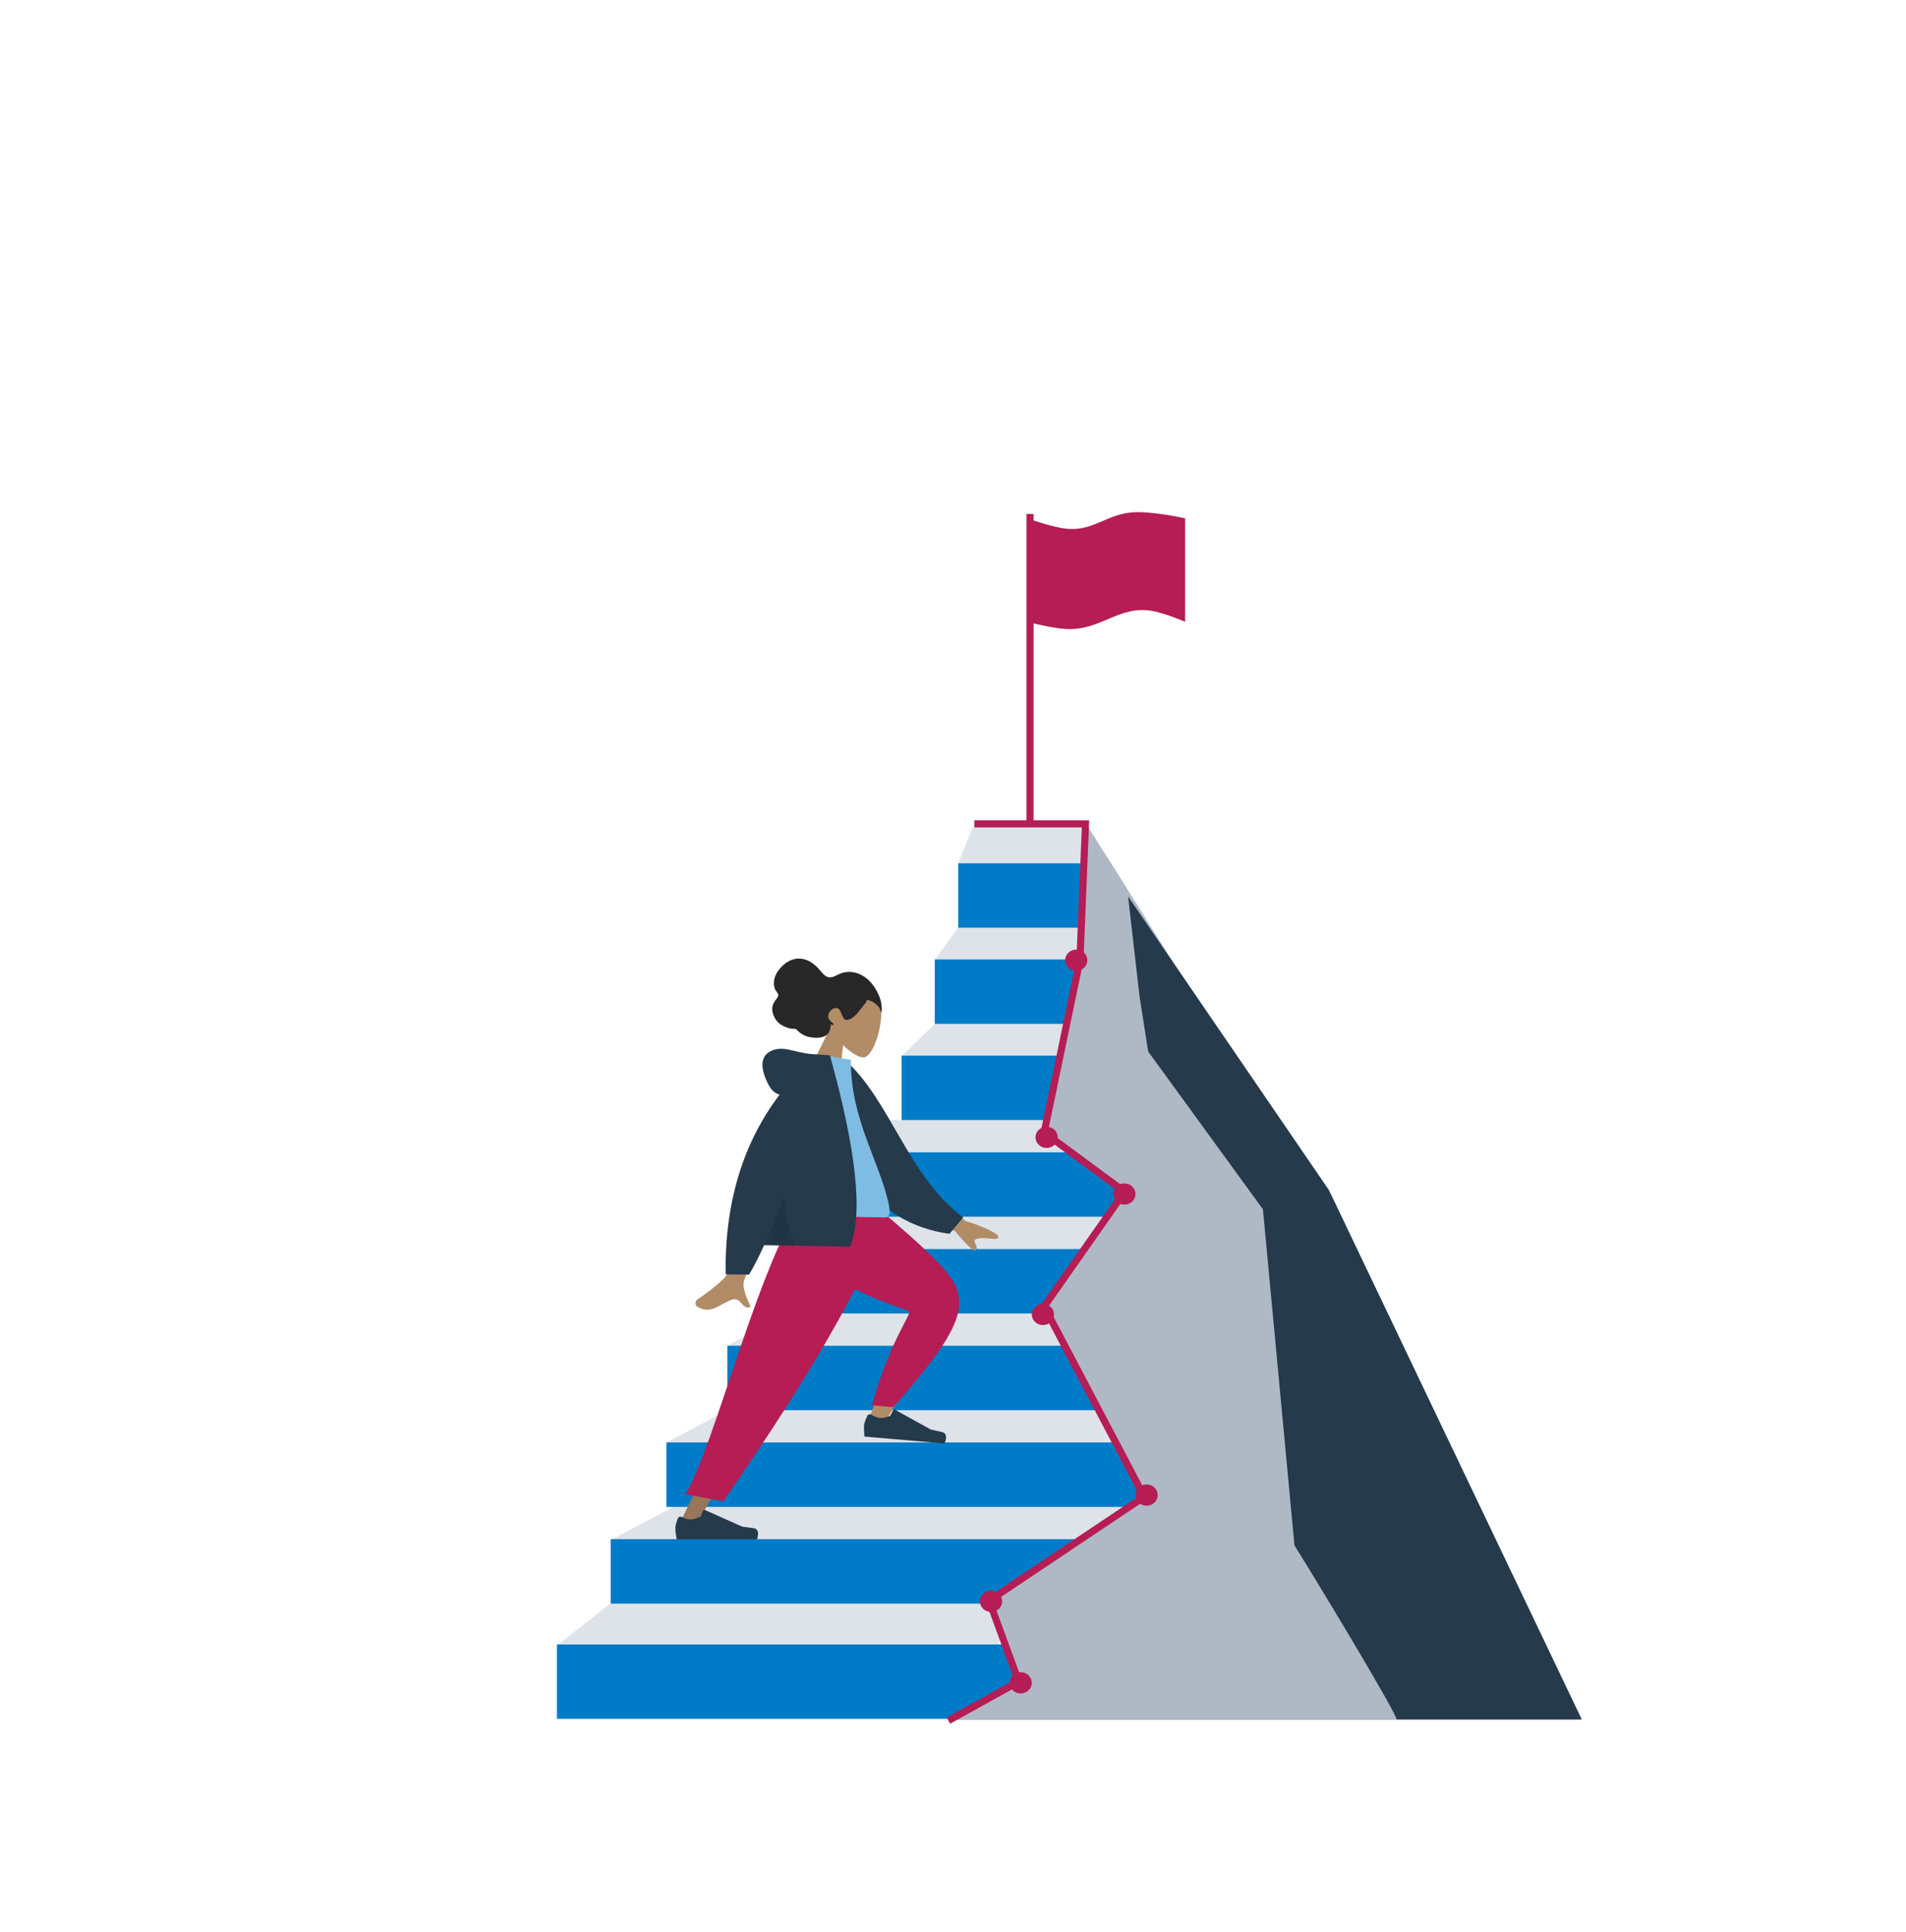
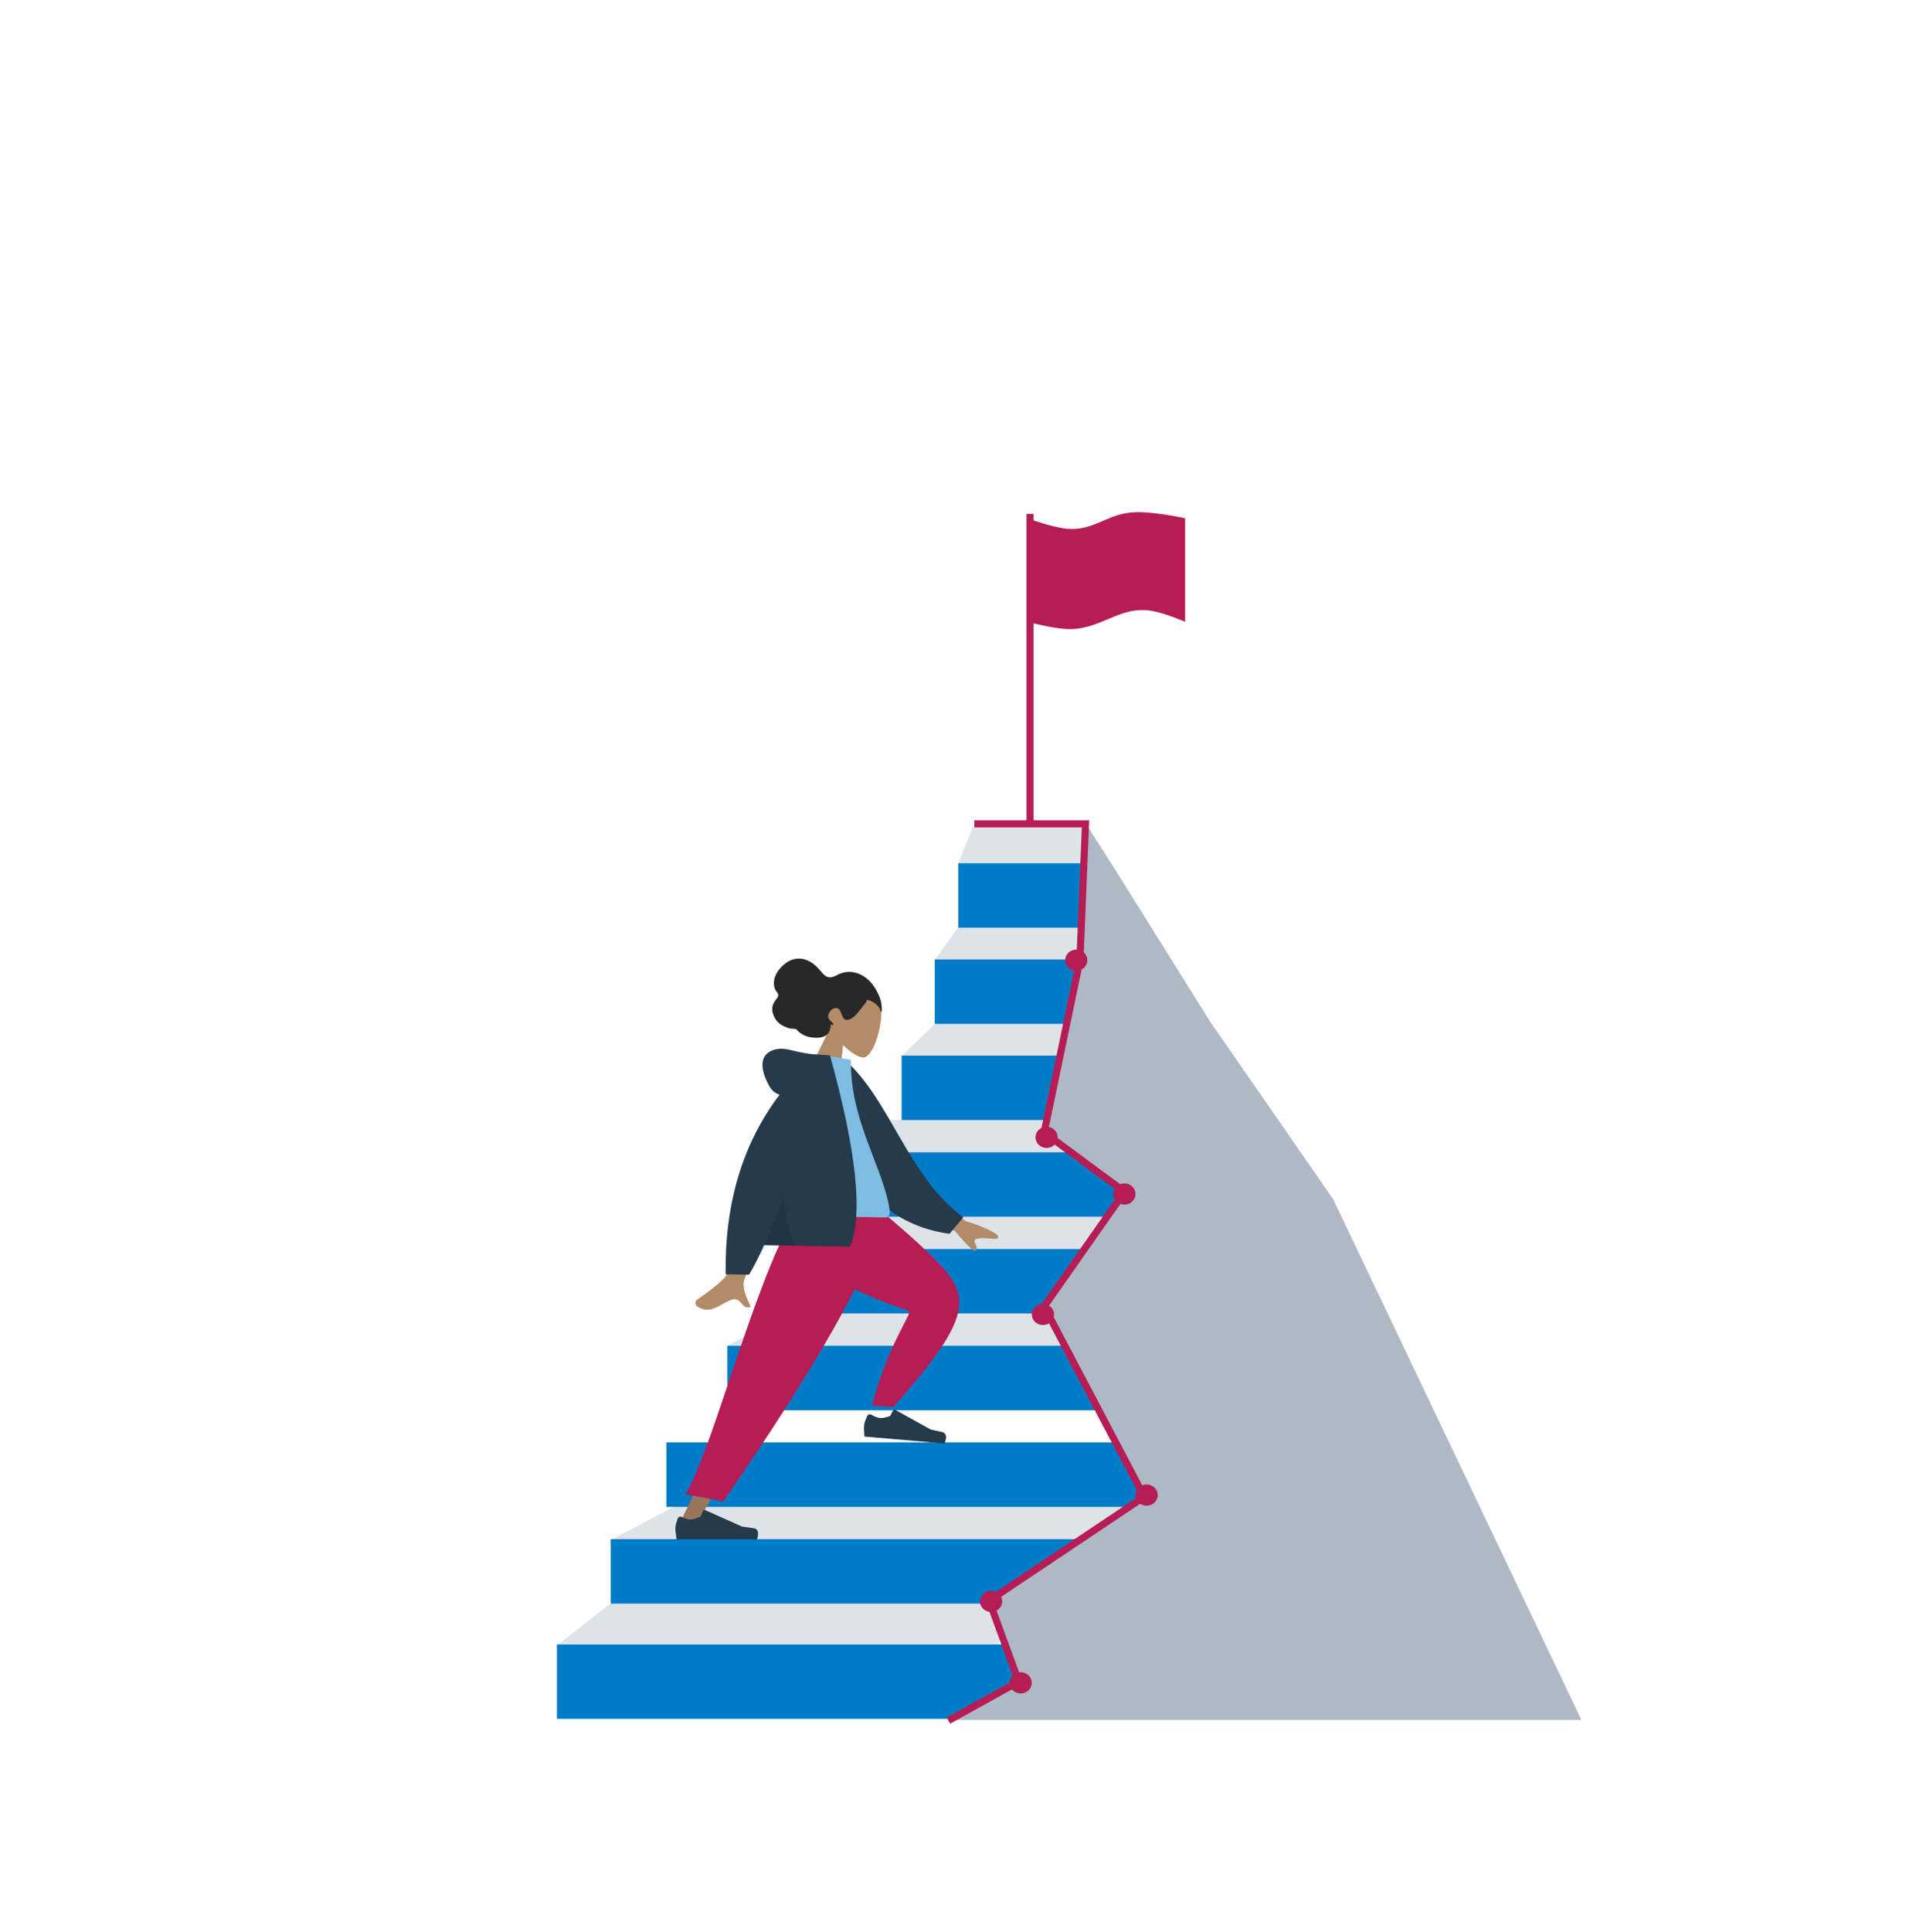
<svg xmlns="http://www.w3.org/2000/svg" width="538" height="545" viewBox="0 0 538 545" fill="none">
  <g filter="url(#filter0_d_5532_21766)">
-     <path d="M469.263 484.806C505.558 380.039 437.01 300.85 451.347 230.694C468.317 147.655 376.601 150.202 376.601 150.202C422.525 75.166 364.942 40.105 334.553 40.105C304.163 40.105 165.575 76.356 74.466 286.598C38.028 370.682 35.208 472.08 51.504 484.806H469.263Z" fill="white" />
-   </g>
+     </g>
  <path d="M301.466 149.713C297.362 149.424 290.771 147.021 290.771 147.021V175.138C290.771 175.138 296.711 176.66 300.614 176.947C310.451 177.673 315.616 170.151 325.315 171.881C328.843 172.509 334.022 174.685 334.022 174.685V146.636C334.022 146.636 325.871 144.869 320.583 145.008C312.877 145.209 309.154 150.254 301.466 149.713Z" fill="#B51D54" stroke="#B51D54" />
  <rect x="157.205" y="463.957" width="132" height="21" fill="#007BC7" />
  <path d="M173.001 451.84L285.782 451.84L281.857 463.886H157.716L173.001 451.84Z" fill="#DDE3E9" />
  <path d="M190.174 425.168L318.095 425.168L313.643 434.264H172.837L190.174 425.168Z" fill="#DDE3E9" />
-   <path d="M205.448 397.879L333.368 397.879L328.917 406.974H188.111L205.448 397.879Z" fill="#DDE3E9" />
  <path d="M222.653 370.594L350.574 370.594L346.122 379.689H205.316L222.653 370.594Z" fill="#DDE3E9" />
  <path d="M249.355 316.02L346.393 316.02L343.017 325.115H236.203L249.355 316.02Z" fill="#DDE3E9" />
  <path d="M236.224 343.309L333.263 343.309L329.887 352.404H223.073L236.224 343.309Z" fill="#DDE3E9" />
  <path d="M263.898 288.891L333.329 288.891L330.913 297.986H254.488L263.898 288.891Z" fill="#DDE3E9" />
  <path d="M270.415 261.754L318.811 261.754L317.127 270.849H263.856L270.415 261.754Z" fill="#DDE3E9" />
  <path d="M274.776 232.93L306.481 232.93L305.378 243.564H270.479L274.776 232.93Z" fill="#DDE3E9" />
  <rect x="172.396" y="434.262" width="145.697" height="18.191" fill="#007BC7" />
  <rect x="188.111" y="406.977" width="153.913" height="18.191" fill="#007BC7" />
  <rect x="205.316" y="379.691" width="124.105" height="18.191" fill="#007BC7" />
  <rect x="223.073" y="352.402" width="124.105" height="18.191" fill="#007BC7" />
  <rect x="236.203" y="325.117" width="110.636" height="18.191" fill="#007BC7" />
  <rect x="254.488" y="297.832" width="78.841" height="18.191" fill="#007BC7" />
  <rect x="263.856" y="270.699" width="58.149" height="18.191" fill="#007BC7" />
  <rect x="270.479" y="243.566" width="36.003" height="18.191" fill="#007BC7" />
  <path d="M446.373 485.258H269.291L287.061 474.302L279.221 451.316L322.603 422.334L294.378 368.866L317.376 336.386L294.378 319.396L305.355 270.926L306.249 231.965L316.258 247.725L341.575 288.252L376.311 338.348L446.373 485.258Z" fill="#AFB9C5" />
-   <path d="M365.387 436.021C375.104 451.633 394.21 483.558 394.209 485.107H446.477L375.103 335.768L318.422 252.934L321.661 281.19L324.09 296.673L356.48 341.187L365.387 436.021Z" fill="#253A4B" />
  <path d="M267.705 485.457L287.557 474.454L279.194 451.612L322.997 422.299L294.724 368.62L317.422 336.261L294.724 319.51L304.832 270.924L306.4 232.447H290.742M275.04 232.447H290.742M290.742 232.447V145" stroke="#B51D54" stroke-width="2" />
  <ellipse cx="279.744" cy="451.815" rx="3.136" ry="2.998" fill="#B51D54" />
  <ellipse cx="288.107" cy="474.799" rx="3.136" ry="2.998" fill="#B51D54" />
  <ellipse cx="323.648" cy="421.834" rx="3.136" ry="2.998" fill="#B51D54" />
  <ellipse cx="294.379" cy="370.861" rx="3.136" ry="2.998" fill="#B51D54" />
  <ellipse cx="317.376" cy="336.885" rx="3.136" ry="2.998" fill="#B51D54" />
  <ellipse cx="295.424" cy="320.893" rx="3.136" ry="2.998" fill="#B51D54" />
  <ellipse cx="303.787" cy="270.924" rx="3.136" ry="2.998" fill="#B51D54" />
-   <path fill-rule="evenodd" clip-rule="evenodd" d="M245.232 400.441L249.19 402.208C260.783 383.298 266.092 372.715 265.116 370.46C256.758 366.621 256.235 371.064 245.232 400.441Z" fill="#B28B67" />
  <path fill-rule="evenodd" clip-rule="evenodd" d="M246.131 396.501L252.131 397.001C266.202 381.186 271.637 372.65 270.631 366.001C269.961 361.569 268.329 357.937 244.897 338.448L221.041 338.448C221.855 361.3 256.052 369.027 256.631 370.001C257.211 370.975 250.982 378.808 246.131 396.501Z" fill="#B51D54" />
  <path fill-rule="evenodd" clip-rule="evenodd" d="M244.809 399.492C244.257 400.651 243.955 401.528 243.904 402.123C243.842 402.846 243.871 403.912 243.993 405.32C244.832 405.392 252.372 406.041 266.612 407.267C267.367 405.375 267.118 404.296 265.865 404.032C264.612 403.768 263.572 403.538 262.745 403.341L252.636 397.749C252.441 397.641 252.196 397.712 252.089 397.906C252.087 397.91 252.085 397.913 252.083 397.916L251.266 399.497C250.047 399.944 249.071 400.135 248.338 400.072C247.742 400.021 246.94 399.709 245.932 399.138C245.546 398.919 245.054 399.054 244.835 399.441C244.826 399.458 244.817 399.475 244.809 399.492Z" fill="#253A4B" />
  <path fill-rule="evenodd" clip-rule="evenodd" d="M232.896 338.422L212.067 388.232L191.596 430.343H196.426L249.267 338.422H232.896Z" fill="#997659" />
  <path fill-rule="evenodd" clip-rule="evenodd" d="M191.307 428.439C190.857 429.641 190.631 430.541 190.631 431.138C190.631 431.864 190.752 432.923 190.994 434.315C191.836 434.315 199.404 434.315 213.697 434.315C214.287 432.365 213.946 431.312 212.675 431.156C211.404 431.001 210.348 430.861 209.507 430.735L198.955 426.031C198.752 425.941 198.514 426.032 198.424 426.235C198.422 426.238 198.421 426.242 198.419 426.245L197.741 427.891C196.564 428.44 195.608 428.714 194.873 428.714C194.275 428.714 193.449 428.473 192.396 427.99C191.992 427.805 191.514 427.982 191.329 428.386C191.321 428.404 191.314 428.421 191.307 428.439Z" fill="#253A4B" />
  <path fill-rule="evenodd" clip-rule="evenodd" d="M193.444 421.595L204.176 423.599C212.474 411.447 247.201 361.618 251.009 338.422H227.117C214.402 355.191 201.354 409.241 193.444 421.595Z" fill="#B51D54" />
  <path fill-rule="evenodd" clip-rule="evenodd" d="M234.347 289.953C233.07 287.41 232.491 284.541 233.412 281.716C236.064 273.578 247.244 278.302 248.465 283.047C249.686 287.792 246.772 298.331 243.661 298.349C242.42 298.356 240.117 297.007 237.965 294.865L236.777 306.393L227.403 304.055L234.347 289.953Z" fill="#B28B67" />
  <path fill-rule="evenodd" clip-rule="evenodd" d="M248.882 285.145C248.924 284.58 248.847 283.922 248.792 283.363C248.72 282.643 248.512 281.958 248.259 281.299C247.782 280.057 247.133 278.88 246.35 277.843C244.92 275.949 242.849 274.546 240.54 274.258C239.374 274.113 238.169 274.267 237.056 274.746C236.051 275.179 235.002 275.923 233.891 275.719C232.682 275.496 231.851 274.182 231.056 273.301C230.161 272.308 229.148 271.494 227.941 270.975C225.919 270.106 223.763 270.318 221.884 271.669C219.883 273.108 218.093 275.502 218.506 278.171C218.582 278.668 218.731 279.107 219.001 279.508C219.248 279.875 219.66 280.303 219.675 280.795C219.691 281.318 219.122 281.846 218.853 282.248C218.467 282.823 218.114 283.439 218.01 284.143C217.838 285.298 218.285 286.553 218.855 287.483C219.435 288.429 220.273 289.097 221.234 289.549C221.875 289.85 222.546 290.095 223.244 290.216C223.591 290.276 223.915 290.257 224.263 290.265C224.602 290.273 224.76 290.402 224.989 290.644C226.05 291.769 227.331 292.421 228.821 292.664C230.078 292.87 231.571 292.928 232.784 292.342C234.132 291.691 234.429 290.405 234.508 288.971C234.752 289.177 235.5 289.453 235.176 288.794C235.048 288.533 234.725 288.359 234.523 288.174C234.288 287.958 234.059 287.698 233.908 287.405C233.297 286.219 234.653 284.454 235.807 284.395C237.521 284.307 237.321 286.63 238.315 287.492C238.886 287.987 239.684 287.704 240.289 287.362C241.101 286.905 241.753 286.193 242.348 285.452C242.838 284.842 243.309 284.216 243.804 283.611C244.036 283.328 244.786 282.553 244.613 282.125C245.81 282.184 246.965 282.971 247.794 283.833C248.137 284.189 248.376 284.547 248.481 285.051C248.503 285.159 248.533 285.471 248.657 285.515C248.888 285.595 248.871 285.287 248.882 285.145Z" fill="#282828" />
  <path fill-rule="evenodd" clip-rule="evenodd" d="M259.912 334.94L272.585 344.545C276.051 345.54 278.94 346.754 281.251 348.186C281.795 348.696 282.444 349.721 280.158 349.506C277.873 349.291 275.459 349.167 275.13 349.939C274.8 350.71 276.169 351.663 275.513 352.7C275.075 353.391 273.095 351.604 269.573 347.339L256.952 341.871L259.912 334.94ZM210.616 334.403L219.026 334.583C213.542 351.174 210.584 359.976 210.152 360.989C209.181 363.269 211.09 366.801 211.9 368.696C209.134 369.87 209.505 365.349 206.015 366.891C202.829 368.299 200.379 370.908 196.767 368.603C196.322 368.319 195.849 367.273 197.051 366.483C200.048 364.514 204.377 361.052 204.974 359.898C205.788 358.325 207.668 349.827 210.616 334.403Z" fill="#B28B67" />
  <path fill-rule="evenodd" clip-rule="evenodd" d="M235.13 299.703L238.62 299.17C251.338 310.494 256.27 331.91 271.9 343.482L268.008 348.114C240.61 344.252 234.259 318.124 235.13 299.703Z" fill="#253A4B" />
  <path fill-rule="evenodd" clip-rule="evenodd" d="M219.199 342.959C233.153 343.202 243.417 343.381 249.992 343.496C251.399 343.521 251.169 341.494 250.983 340.471C248.841 328.655 239.899 315.804 240.192 299.044L231.334 297.503C223.782 309.132 220.989 323.563 219.199 342.959Z" fill="#7EBCE3" />
  <path fill-rule="evenodd" clip-rule="evenodd" d="M220.042 308.863C218.758 308.472 217.752 307.593 217.022 306.228C213.878 300.343 215.106 297.154 218.594 296.159C222.082 295.165 225.138 297.392 230.665 297.488C230.966 297.494 231.241 297.517 231.49 297.559L234.268 297.766C241.776 324.809 243.663 342.797 239.929 351.73L215.693 351.307C214.199 354.614 212.776 357.394 211.424 359.645L204.82 359.53C204.547 339.522 209.621 322.634 220.042 308.863Z" fill="#253A4B" />
  <path fill-rule="evenodd" clip-rule="evenodd" d="M221.212 337.584C221.863 343.944 223.022 348.571 224.687 351.466L215.693 351.309C217.436 347.452 219.275 342.877 221.212 337.584Z" fill="black" fill-opacity="0.1" />
  <defs>
    <filter id="filter0_d_5532_21766" x="0" y="0.105" width="538" height="544.699" filterUnits="userSpaceOnUse" color-interpolation-filters="sRGB">
      <feFlood flood-opacity="0" result="BackgroundImageFix" />
      <feColorMatrix in="SourceAlpha" type="matrix" values="0 0 0 0 0 0 0 0 0 0 0 0 0 0 0 0 0 0 127 0" result="hardAlpha" />
      <feOffset dx="8" dy="10" />
      <feGaussianBlur stdDeviation="25" />
      <feComposite in2="hardAlpha" operator="out" />
      <feColorMatrix type="matrix" values="0 0 0 0 0.867 0 0 0 0 0.89 0 0 0 0 0.914 0 0 0 0.85 0" />
      <feBlend mode="normal" in2="BackgroundImageFix" result="effect1_dropShadow_5532_21766" />
      <feBlend mode="normal" in="SourceGraphic" in2="effect1_dropShadow_5532_21766" result="shape" />
    </filter>
  </defs>
</svg>